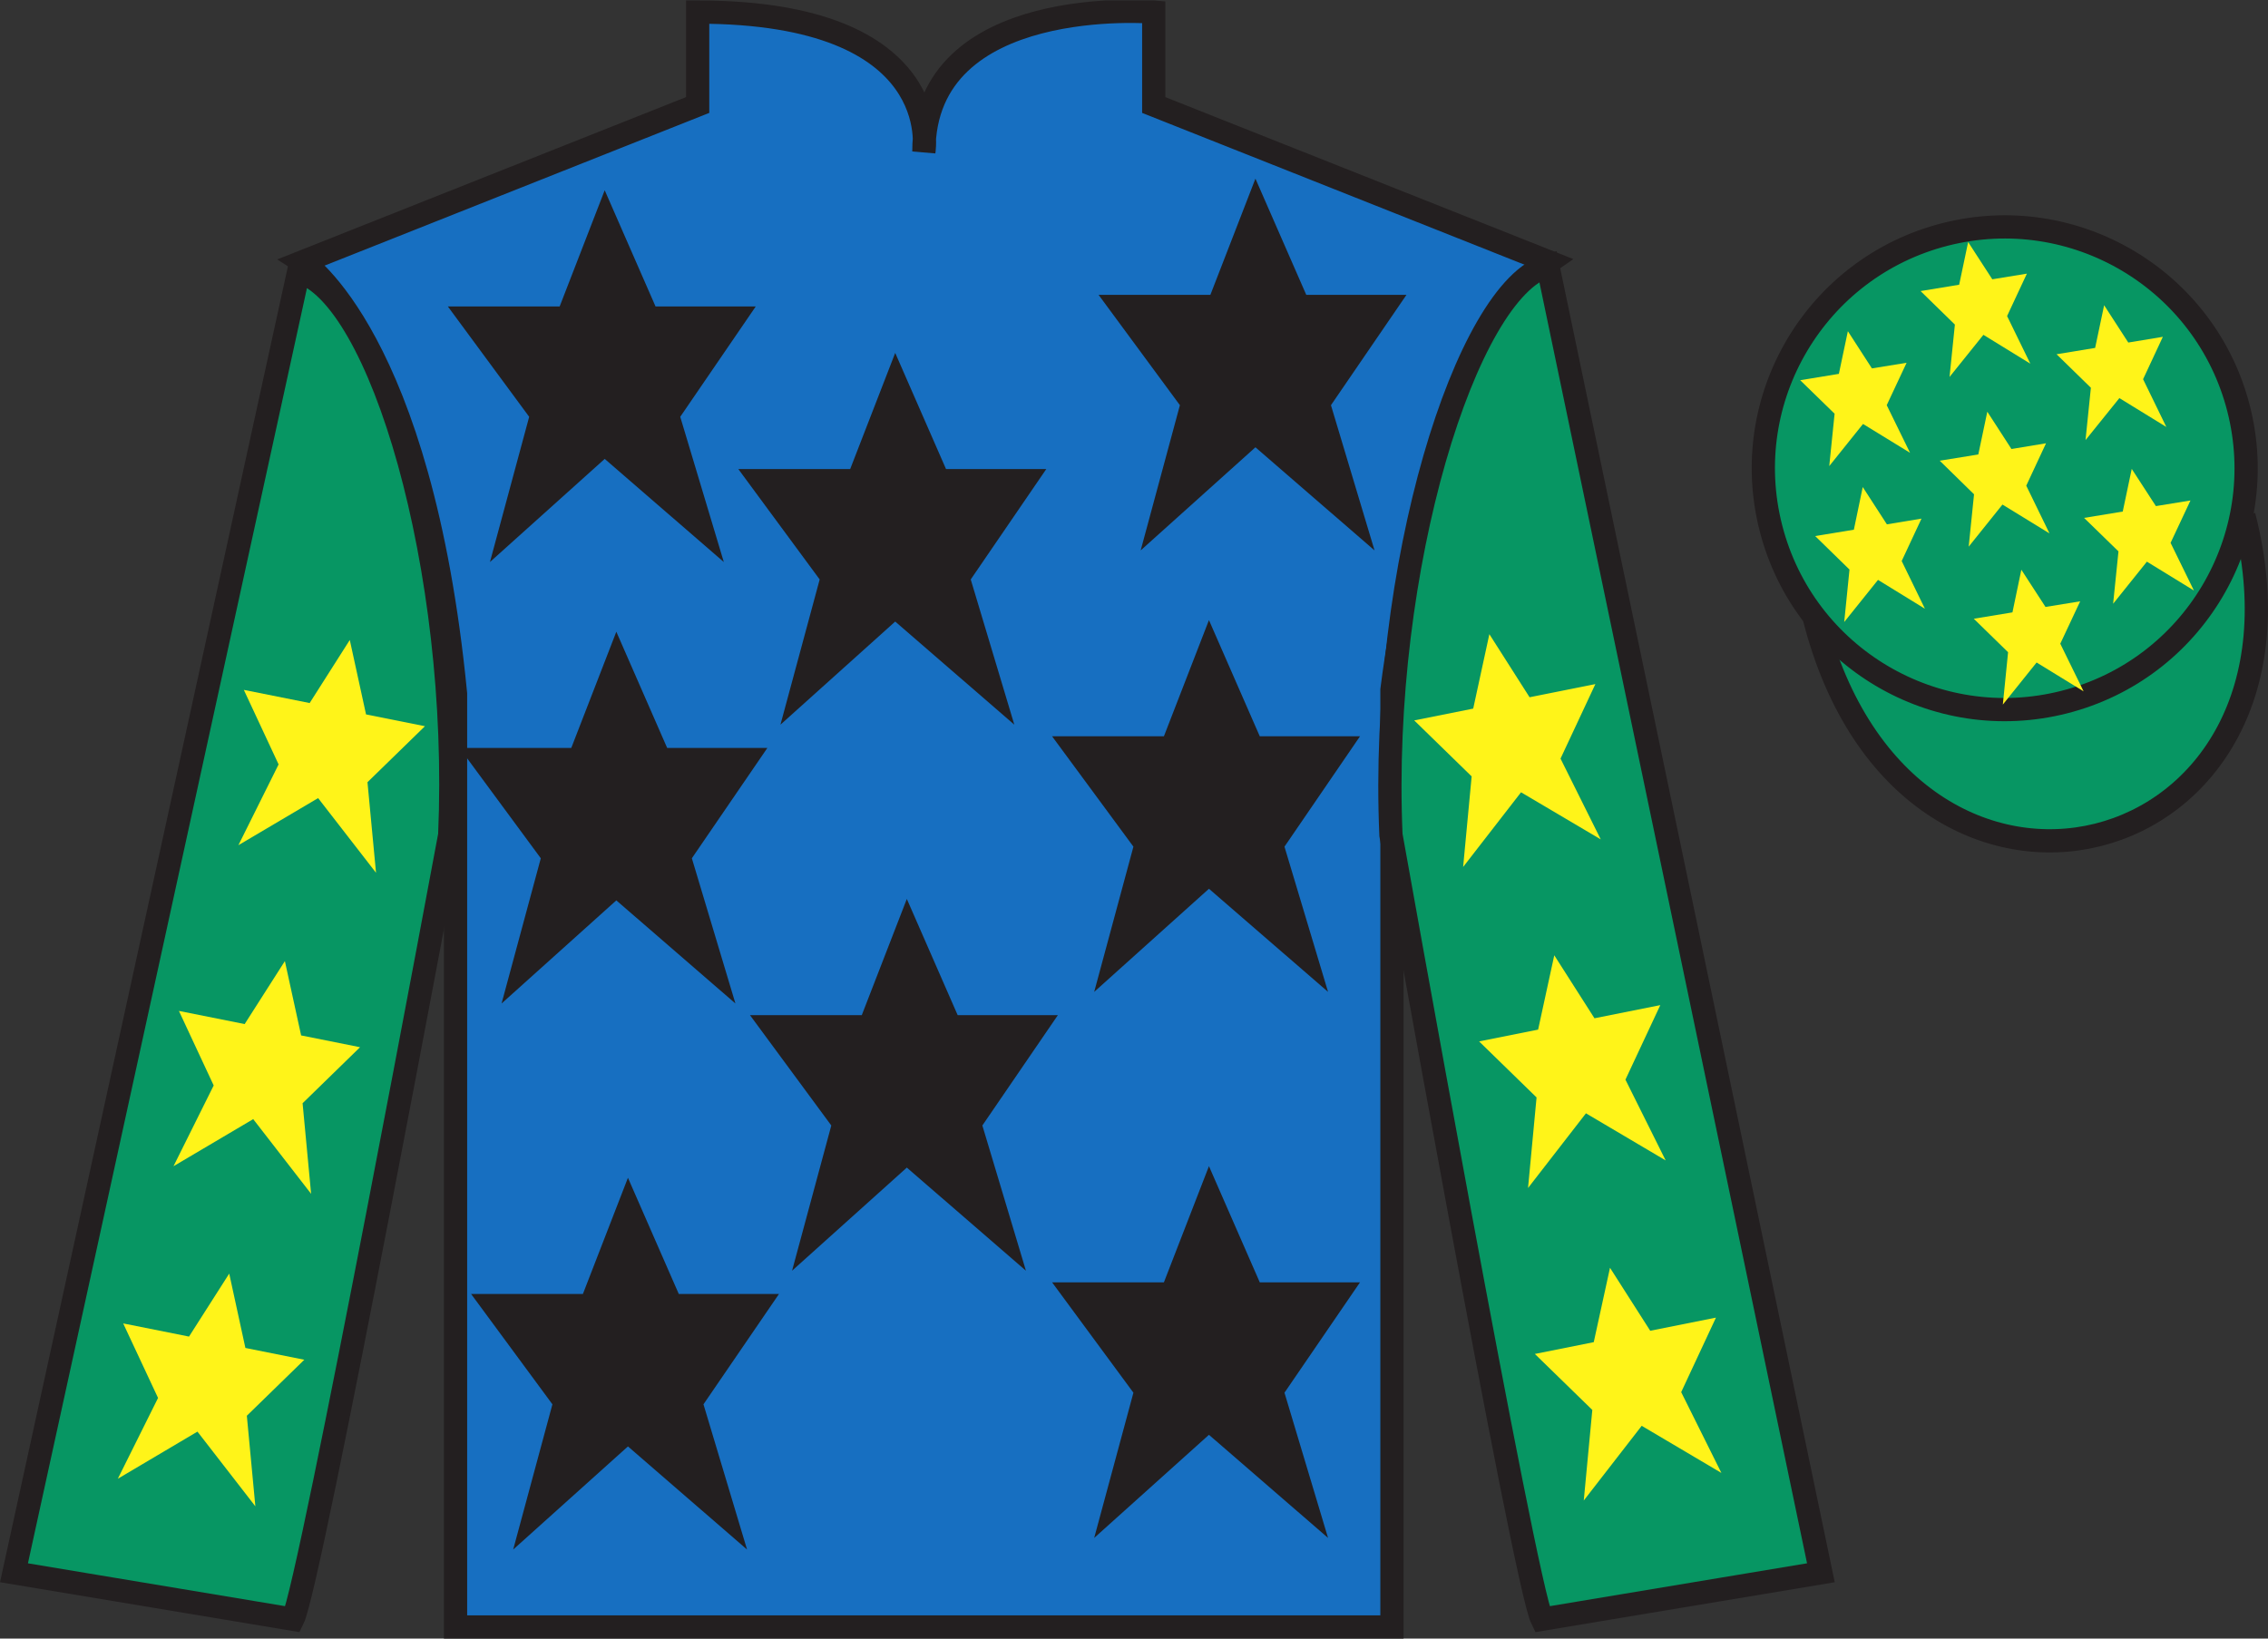
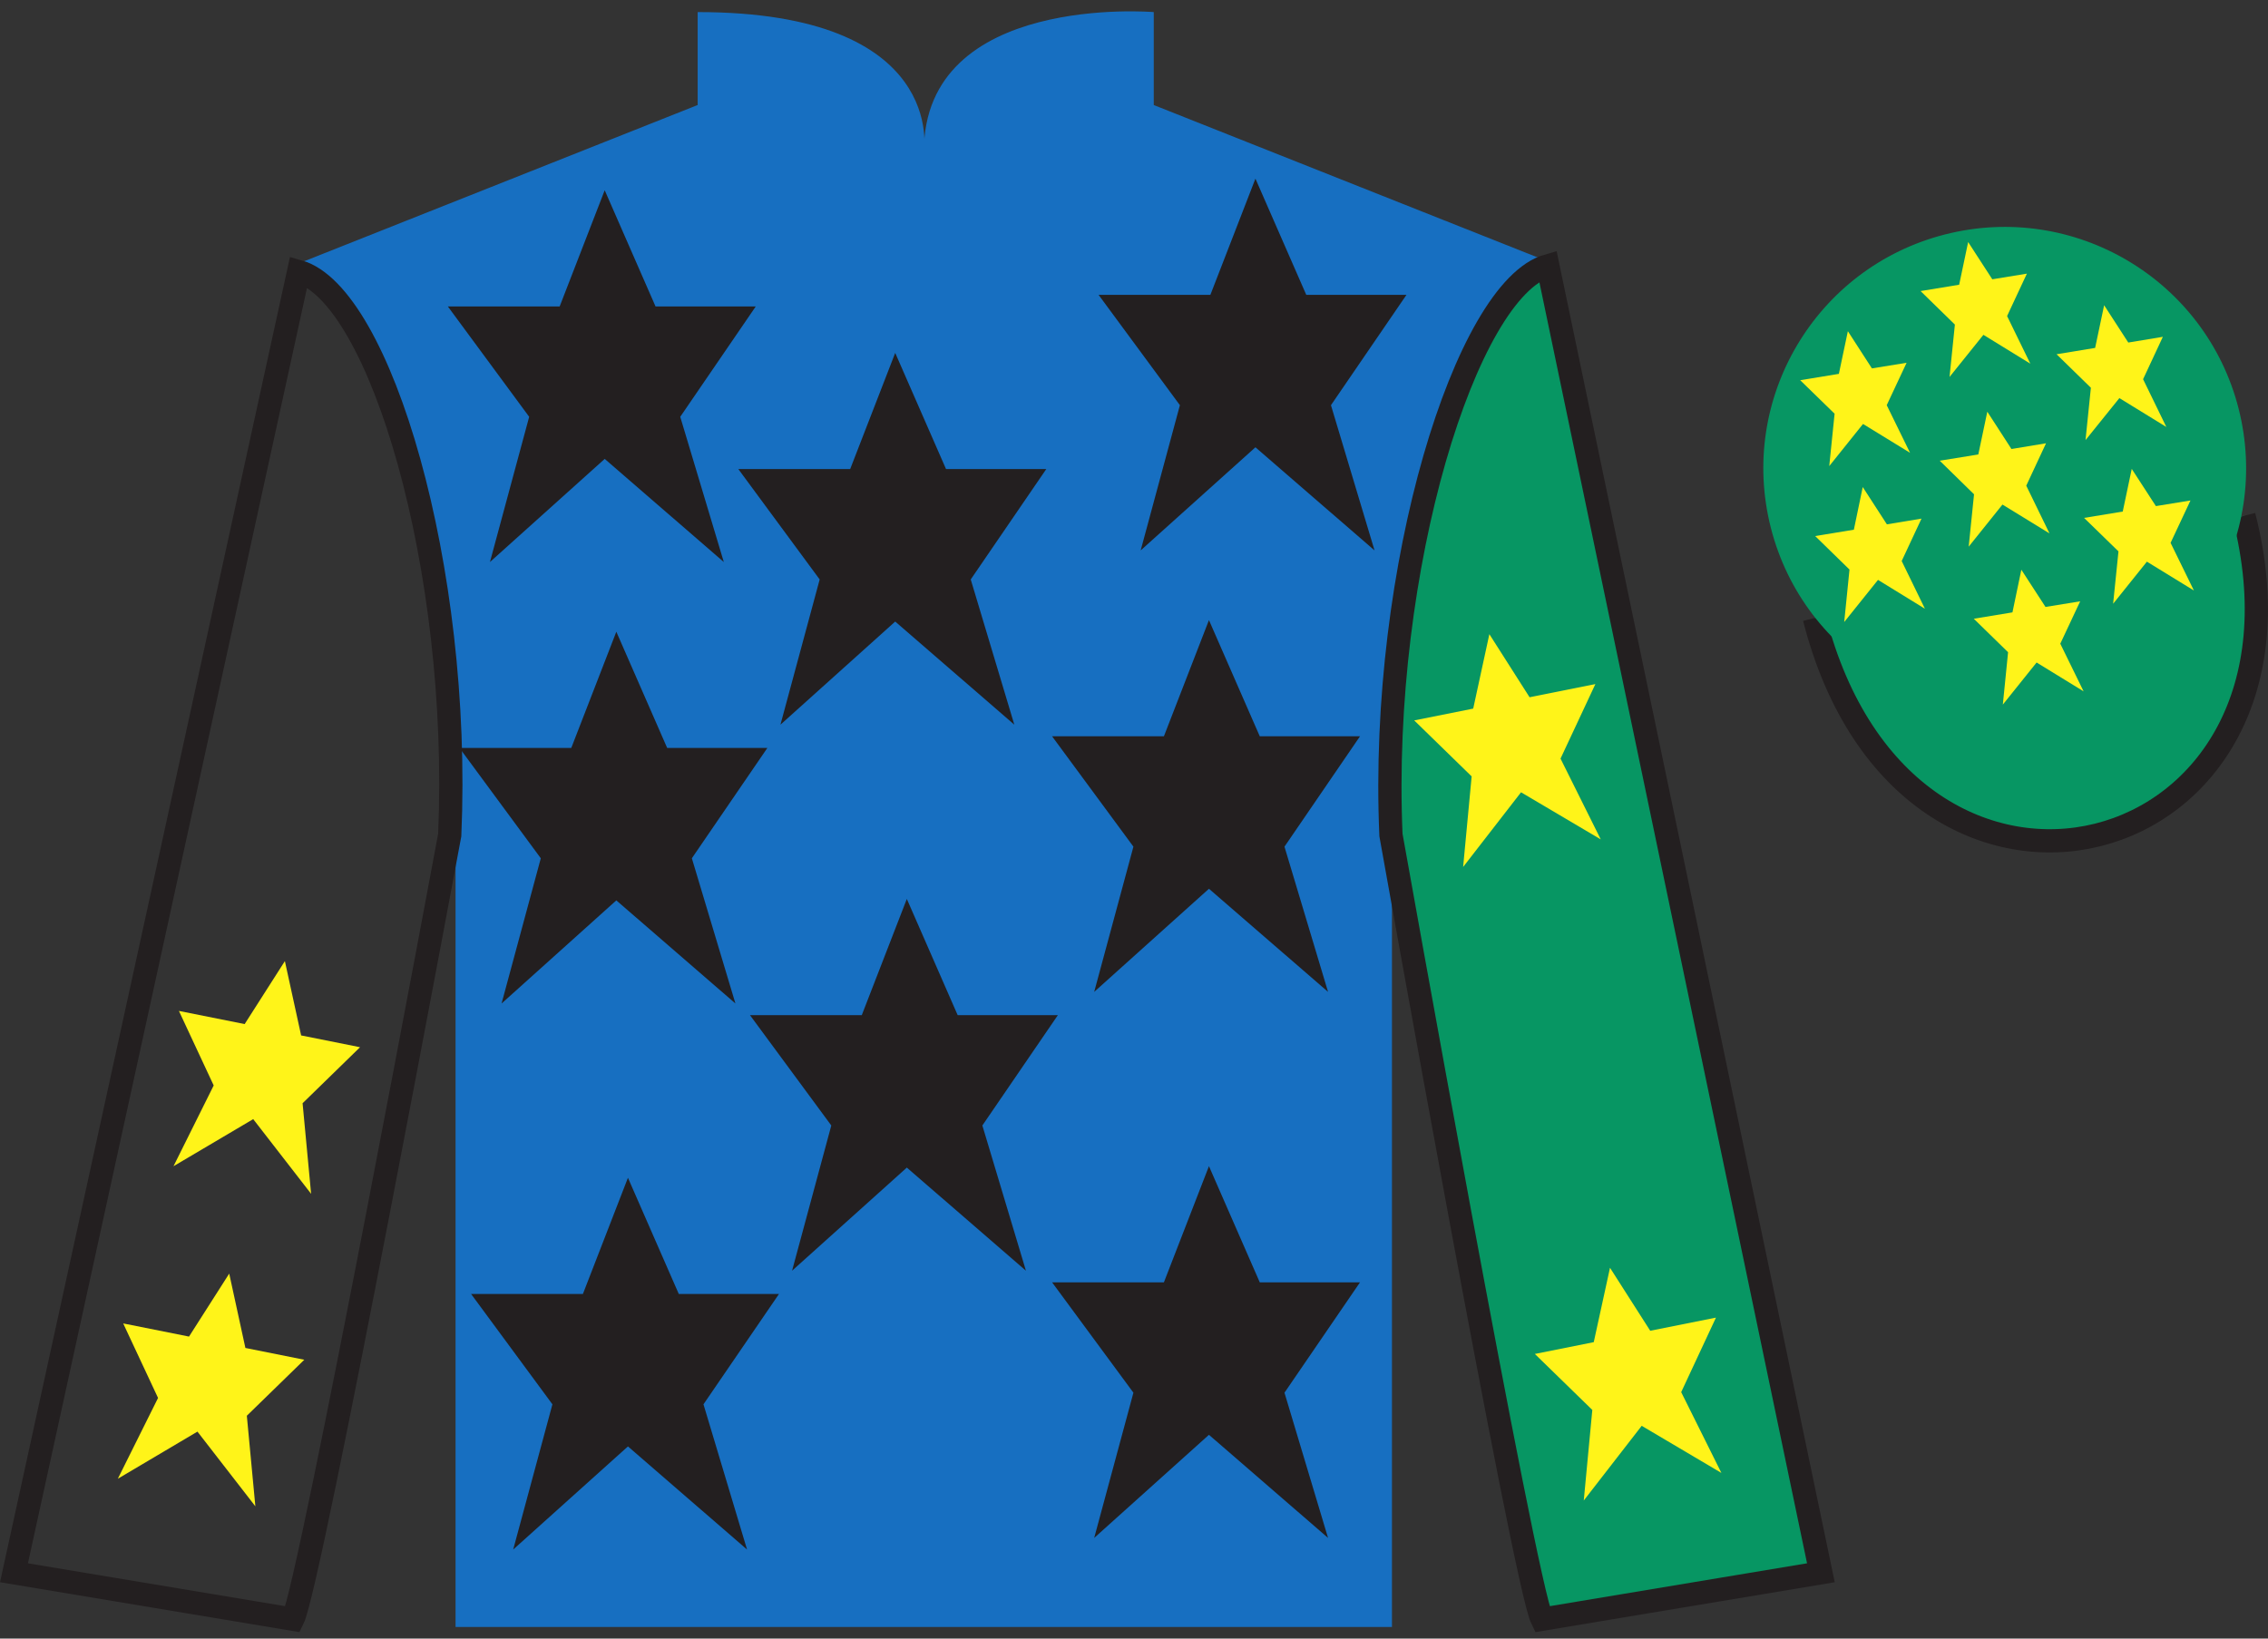
<svg xmlns="http://www.w3.org/2000/svg" width="97.59pt" height="70.52pt" viewBox="0 0 97.59 70.52" version="1.1">
  <rect x="0" y="0" width="97.59" height="70.52" fill="#333333" stroke="none" />
  <defs>
    <clipPath id="clip1">
      <path d="M 0 70.52 L 97.59 70.52 L 97.59 0.02 L 0 0.02 L 0 70.52 Z M 0 70.52 " />
    </clipPath>
  </defs>
  <g id="surface0">
    <g clip-path="url(#clip1)" clip-rule="nonzero">
      <path style="fill-rule:nonzero;fill:rgb(3.105%,58.819%,38.753%);fill-opacity:1;stroke-width:10;stroke-linecap:butt;stroke-linejoin:miter;stroke:rgb(13.73%,12.16%,12.549%);stroke-opacity:1;stroke-miterlimit:4;" d="M 780.703 439.223 C 820.391 283.598 1004.336 331.177 965.547 483.208 " transform="matrix(0.1,0,0,-0.1,0,70.52)" />
      <path style=" stroke:none;fill-rule:nonzero;fill:rgb(9.02%,43.529%,75.491%);fill-opacity:1;" d="M 13.02 11.27 C 13.02 11.27 18.102 14.52 19.602 29.855 C 19.602 29.855 19.602 44.855 19.602 70.02 L 59.895 70.02 L 59.895 29.688 C 59.895 29.688 61.684 14.688 66.645 11.27 L 49.645 4.52 L 49.645 0.52 C 49.645 0.52 39.754 -0.312 39.754 6.52 C 39.754 6.52 40.77 0.52 30.02 0.52 L 30.02 4.52 L 13.02 11.27 " />
-       <path style="fill:none;stroke-width:10;stroke-linecap:butt;stroke-linejoin:miter;stroke:rgb(13.73%,12.16%,12.549%);stroke-opacity:1;stroke-miterlimit:4;" d="M 130.195 592.505 C 130.195 592.505 181.016 560.005 196.016 406.645 C 196.016 406.645 196.016 256.645 196.016 5.005 L 598.945 5.005 L 598.945 408.325 C 598.945 408.325 616.836 558.325 666.445 592.505 L 496.445 660.005 L 496.445 700.005 C 496.445 700.005 397.539 708.325 397.539 640.005 C 397.539 640.005 407.695 700.005 300.195 700.005 L 300.195 660.005 L 130.195 592.505 Z M 130.195 592.505 " transform="matrix(0.1,0,0,-0.1,0,70.52)" />
-       <path style=" stroke:none;fill-rule:nonzero;fill:rgb(3.105%,58.819%,38.753%);fill-opacity:1;" d="M 12.602 69.688 C 13.352 68.188 19.352 35.938 19.352 35.938 C 19.852 24.438 16.352 12.688 12.852 11.688 L 0.602 67.688 L 12.602 69.688 " />
      <path style="fill:none;stroke-width:10;stroke-linecap:butt;stroke-linejoin:miter;stroke:rgb(13.73%,12.16%,12.549%);stroke-opacity:1;stroke-miterlimit:4;" d="M 126.016 8.325 C 133.516 23.325 193.516 345.825 193.516 345.825 C 198.516 460.825 163.516 578.325 128.516 588.325 L 6.016 28.325 L 126.016 8.325 Z M 126.016 8.325 " transform="matrix(0.1,0,0,-0.1,0,70.52)" />
      <path style=" stroke:none;fill-rule:nonzero;fill:rgb(3.105%,58.819%,38.753%);fill-opacity:1;" d="M 78.352 67.688 L 66.602 11.438 C 63.102 12.438 59.352 24.438 59.852 35.938 C 59.852 35.938 65.602 68.188 66.352 69.688 L 78.352 67.688 " />
      <path style="fill:none;stroke-width:10;stroke-linecap:butt;stroke-linejoin:miter;stroke:rgb(13.73%,12.16%,12.549%);stroke-opacity:1;stroke-miterlimit:4;" d="M 783.516 28.325 L 666.016 590.825 C 631.016 580.825 593.516 460.825 598.516 345.825 C 598.516 345.825 656.016 23.325 663.516 8.325 L 783.516 28.325 Z M 783.516 28.325 " transform="matrix(0.1,0,0,-0.1,0,70.52)" />
      <path style=" stroke:none;fill-rule:nonzero;fill:rgb(3.105%,58.819%,38.753%);fill-opacity:1;" d="M 88.828 30.215 C 94.387 28.797 97.742 23.141 96.324 17.582 C 94.906 12.027 89.25 8.672 83.691 10.09 C 78.137 11.508 74.781 17.16 76.199 22.719 C 77.617 28.277 83.27 31.633 88.828 30.215 " />
-       <path style="fill:none;stroke-width:10;stroke-linecap:butt;stroke-linejoin:miter;stroke:rgb(13.73%,12.16%,12.549%);stroke-opacity:1;stroke-miterlimit:4;" d="M 888.281 403.052 C 943.867 417.231 977.422 473.794 963.242 529.38 C 949.062 584.927 892.5 618.481 836.914 604.302 C 781.367 590.122 747.812 533.598 761.992 478.012 C 776.172 422.427 832.695 388.872 888.281 403.052 Z M 888.281 403.052 " transform="matrix(0.1,0,0,-0.1,0,70.52)" />
      <path style=" stroke:none;fill-rule:nonzero;fill:rgb(13.73%,12.16%,12.549%);fill-opacity:1;" d="M 39.02 38.688 L 37.082 43.688 L 32.27 43.688 L 35.77 48.438 L 34.082 54.688 L 39.02 50.25 L 44.145 54.688 L 42.27 48.438 L 45.52 43.688 L 41.207 43.688 L 39.02 38.688 " />
      <path style=" stroke:none;fill-rule:nonzero;fill:rgb(13.73%,12.16%,12.549%);fill-opacity:1;" d="M 52.02 26.688 L 50.082 31.688 L 45.27 31.688 L 48.77 36.438 L 47.082 42.688 L 52.02 38.25 L 57.145 42.688 L 55.27 36.438 L 58.52 31.688 L 54.207 31.688 L 52.02 26.688 " />
      <path style=" stroke:none;fill-rule:nonzero;fill:rgb(13.73%,12.16%,12.549%);fill-opacity:1;" d="M 38.52 15.188 L 36.582 20.188 L 31.77 20.188 L 35.27 24.938 L 33.582 31.188 L 38.52 26.75 L 43.645 31.188 L 41.77 24.938 L 45.02 20.188 L 40.707 20.188 L 38.52 15.188 " />
      <path style=" stroke:none;fill-rule:nonzero;fill:rgb(13.73%,12.16%,12.549%);fill-opacity:1;" d="M 52.02 50.188 L 50.082 55.188 L 45.27 55.188 L 48.77 59.938 L 47.082 66.188 L 52.02 61.75 L 57.145 66.188 L 55.27 59.938 L 58.52 55.188 L 54.207 55.188 L 52.02 50.188 " />
      <path style=" stroke:none;fill-rule:nonzero;fill:rgb(13.73%,12.16%,12.549%);fill-opacity:1;" d="M 27.02 50.688 L 25.082 55.688 L 20.27 55.688 L 23.77 60.438 L 22.082 66.688 L 27.02 62.25 L 32.145 66.688 L 30.27 60.438 L 33.52 55.688 L 29.207 55.688 L 27.02 50.688 " />
      <path style=" stroke:none;fill-rule:nonzero;fill:rgb(13.73%,12.16%,12.549%);fill-opacity:1;" d="M 26.52 27.188 L 24.582 32.188 L 19.77 32.188 L 23.27 36.938 L 21.582 43.188 L 26.52 38.75 L 31.645 43.188 L 29.77 36.938 L 33.02 32.188 L 28.707 32.188 L 26.52 27.188 " />
      <path style=" stroke:none;fill-rule:nonzero;fill:rgb(13.73%,12.16%,12.549%);fill-opacity:1;" d="M 26.02 8.188 L 24.082 13.188 L 19.27 13.188 L 22.77 17.938 L 21.082 24.188 L 26.02 19.75 L 31.145 24.188 L 29.27 17.938 L 32.52 13.188 L 28.207 13.188 L 26.02 8.188 " />
      <path style=" stroke:none;fill-rule:nonzero;fill:rgb(13.73%,12.16%,12.549%);fill-opacity:1;" d="M 54.02 7.688 L 52.082 12.688 L 47.27 12.688 L 50.77 17.438 L 49.082 23.688 L 54.02 19.25 L 59.145 23.688 L 57.27 17.438 L 60.52 12.688 L 56.207 12.688 L 54.02 7.688 " />
      <path style=" stroke:none;fill-rule:nonzero;fill:rgb(100%,95.41%,10.001%);fill-opacity:1;" d="M 12.258 41.363 L 10.527 44.074 L 7.699 43.508 L 9.195 46.715 L 7.465 50.191 L 10.895 48.164 L 13.387 51.379 L 13.02 47.48 L 15.492 45.07 L 12.957 44.562 L 12.258 41.363 " />
      <path style=" stroke:none;fill-rule:nonzero;fill:rgb(100%,95.41%,10.001%);fill-opacity:1;" d="M 9.863 54.812 L 8.133 57.523 L 5.301 56.957 L 6.801 60.164 L 5.07 63.641 L 8.496 61.613 L 10.988 64.828 L 10.621 60.93 L 13.094 58.52 L 10.559 58.012 L 9.863 54.812 " />
-       <path style=" stroke:none;fill-rule:nonzero;fill:rgb(100%,95.41%,10.001%);fill-opacity:1;" d="M 15.051 27.543 L 13.324 30.258 L 10.492 29.691 L 11.988 32.898 L 10.258 36.375 L 13.688 34.348 L 16.18 37.562 L 15.812 33.664 L 18.285 31.254 L 15.75 30.746 L 15.051 27.543 " />
-       <path style=" stroke:none;fill-rule:nonzero;fill:rgb(100%,95.41%,10.001%);fill-opacity:1;" d="M 66.879 41.113 L 68.609 43.824 L 71.441 43.258 L 69.941 46.465 L 71.672 49.941 L 68.242 47.914 L 65.75 51.129 L 66.117 47.23 L 63.645 44.82 L 66.184 44.312 L 66.879 41.113 " />
      <path style=" stroke:none;fill-rule:nonzero;fill:rgb(100%,95.41%,10.001%);fill-opacity:1;" d="M 69.277 54.562 L 71.008 57.273 L 73.836 56.707 L 72.34 59.914 L 74.07 63.391 L 70.641 61.363 L 68.148 64.578 L 68.516 60.68 L 66.043 58.27 L 68.578 57.762 L 69.277 54.562 " />
      <path style=" stroke:none;fill-rule:nonzero;fill:rgb(100%,95.41%,10.001%);fill-opacity:1;" d="M 64.086 27.293 L 65.816 30.008 L 68.648 29.441 L 67.148 32.648 L 68.879 36.125 L 65.449 34.098 L 62.957 37.312 L 63.324 33.414 L 60.852 31.004 L 63.391 30.496 L 64.086 27.293 " />
      <path style=" stroke:none;fill-rule:nonzero;fill:rgb(100%,95.41%,10.001%);fill-opacity:1;" d="M 86.977 24.52 L 86.594 26.355 L 84.93 26.629 L 86.406 28.07 L 86.18 30.324 L 87.633 28.512 L 89.656 29.754 L 88.652 27.703 L 89.508 25.879 L 88.016 26.121 L 86.977 24.52 " />
      <path style=" stroke:none;fill-rule:nonzero;fill:rgb(100%,95.41%,10.001%);fill-opacity:1;" d="M 90.539 13.137 L 90.152 14.973 L 88.492 15.246 L 89.969 16.688 L 89.738 18.941 L 91.195 17.133 L 93.215 18.375 L 92.215 16.32 L 93.066 14.496 L 91.578 14.742 L 90.539 13.137 " />
      <path style=" stroke:none;fill-rule:nonzero;fill:rgb(100%,95.41%,10.001%);fill-opacity:1;" d="M 91.727 20.18 L 91.34 22.016 L 89.676 22.289 L 91.156 23.73 L 90.926 25.984 L 92.379 24.172 L 94.402 25.414 L 93.398 23.363 L 94.254 21.539 L 92.766 21.781 L 91.727 20.18 " />
      <path style=" stroke:none;fill-rule:nonzero;fill:rgb(100%,95.41%,10.001%);fill-opacity:1;" d="M 79.512 14.254 L 79.125 16.09 L 77.461 16.363 L 78.941 17.805 L 78.711 20.059 L 80.164 18.246 L 82.188 19.488 L 81.184 17.438 L 82.039 15.613 L 80.547 15.855 L 79.512 14.254 " />
      <path style=" stroke:none;fill-rule:nonzero;fill:rgb(100%,95.41%,10.001%);fill-opacity:1;" d="M 85.512 17.719 L 85.125 19.559 L 83.465 19.828 L 84.941 21.273 L 84.711 23.527 L 86.164 21.715 L 88.188 22.957 L 87.188 20.902 L 88.039 19.078 L 86.551 19.324 L 85.512 17.719 " />
      <path style=" stroke:none;fill-rule:nonzero;fill:rgb(100%,95.41%,10.001%);fill-opacity:1;" d="M 80.152 20.961 L 79.77 22.797 L 78.105 23.07 L 79.582 24.512 L 79.355 26.77 L 80.809 24.957 L 82.828 26.199 L 81.828 24.145 L 82.68 22.32 L 81.191 22.566 L 80.152 20.961 " />
      <path style=" stroke:none;fill-rule:nonzero;fill:rgb(100%,95.41%,10.001%);fill-opacity:1;" d="M 84.688 10.418 L 84.301 12.254 L 82.641 12.527 L 84.117 13.969 L 83.887 16.223 L 85.344 14.41 L 87.363 15.652 L 86.363 13.602 L 87.215 11.777 L 85.727 12.02 L 84.688 10.418 " />
    </g>
  </g>
</svg>